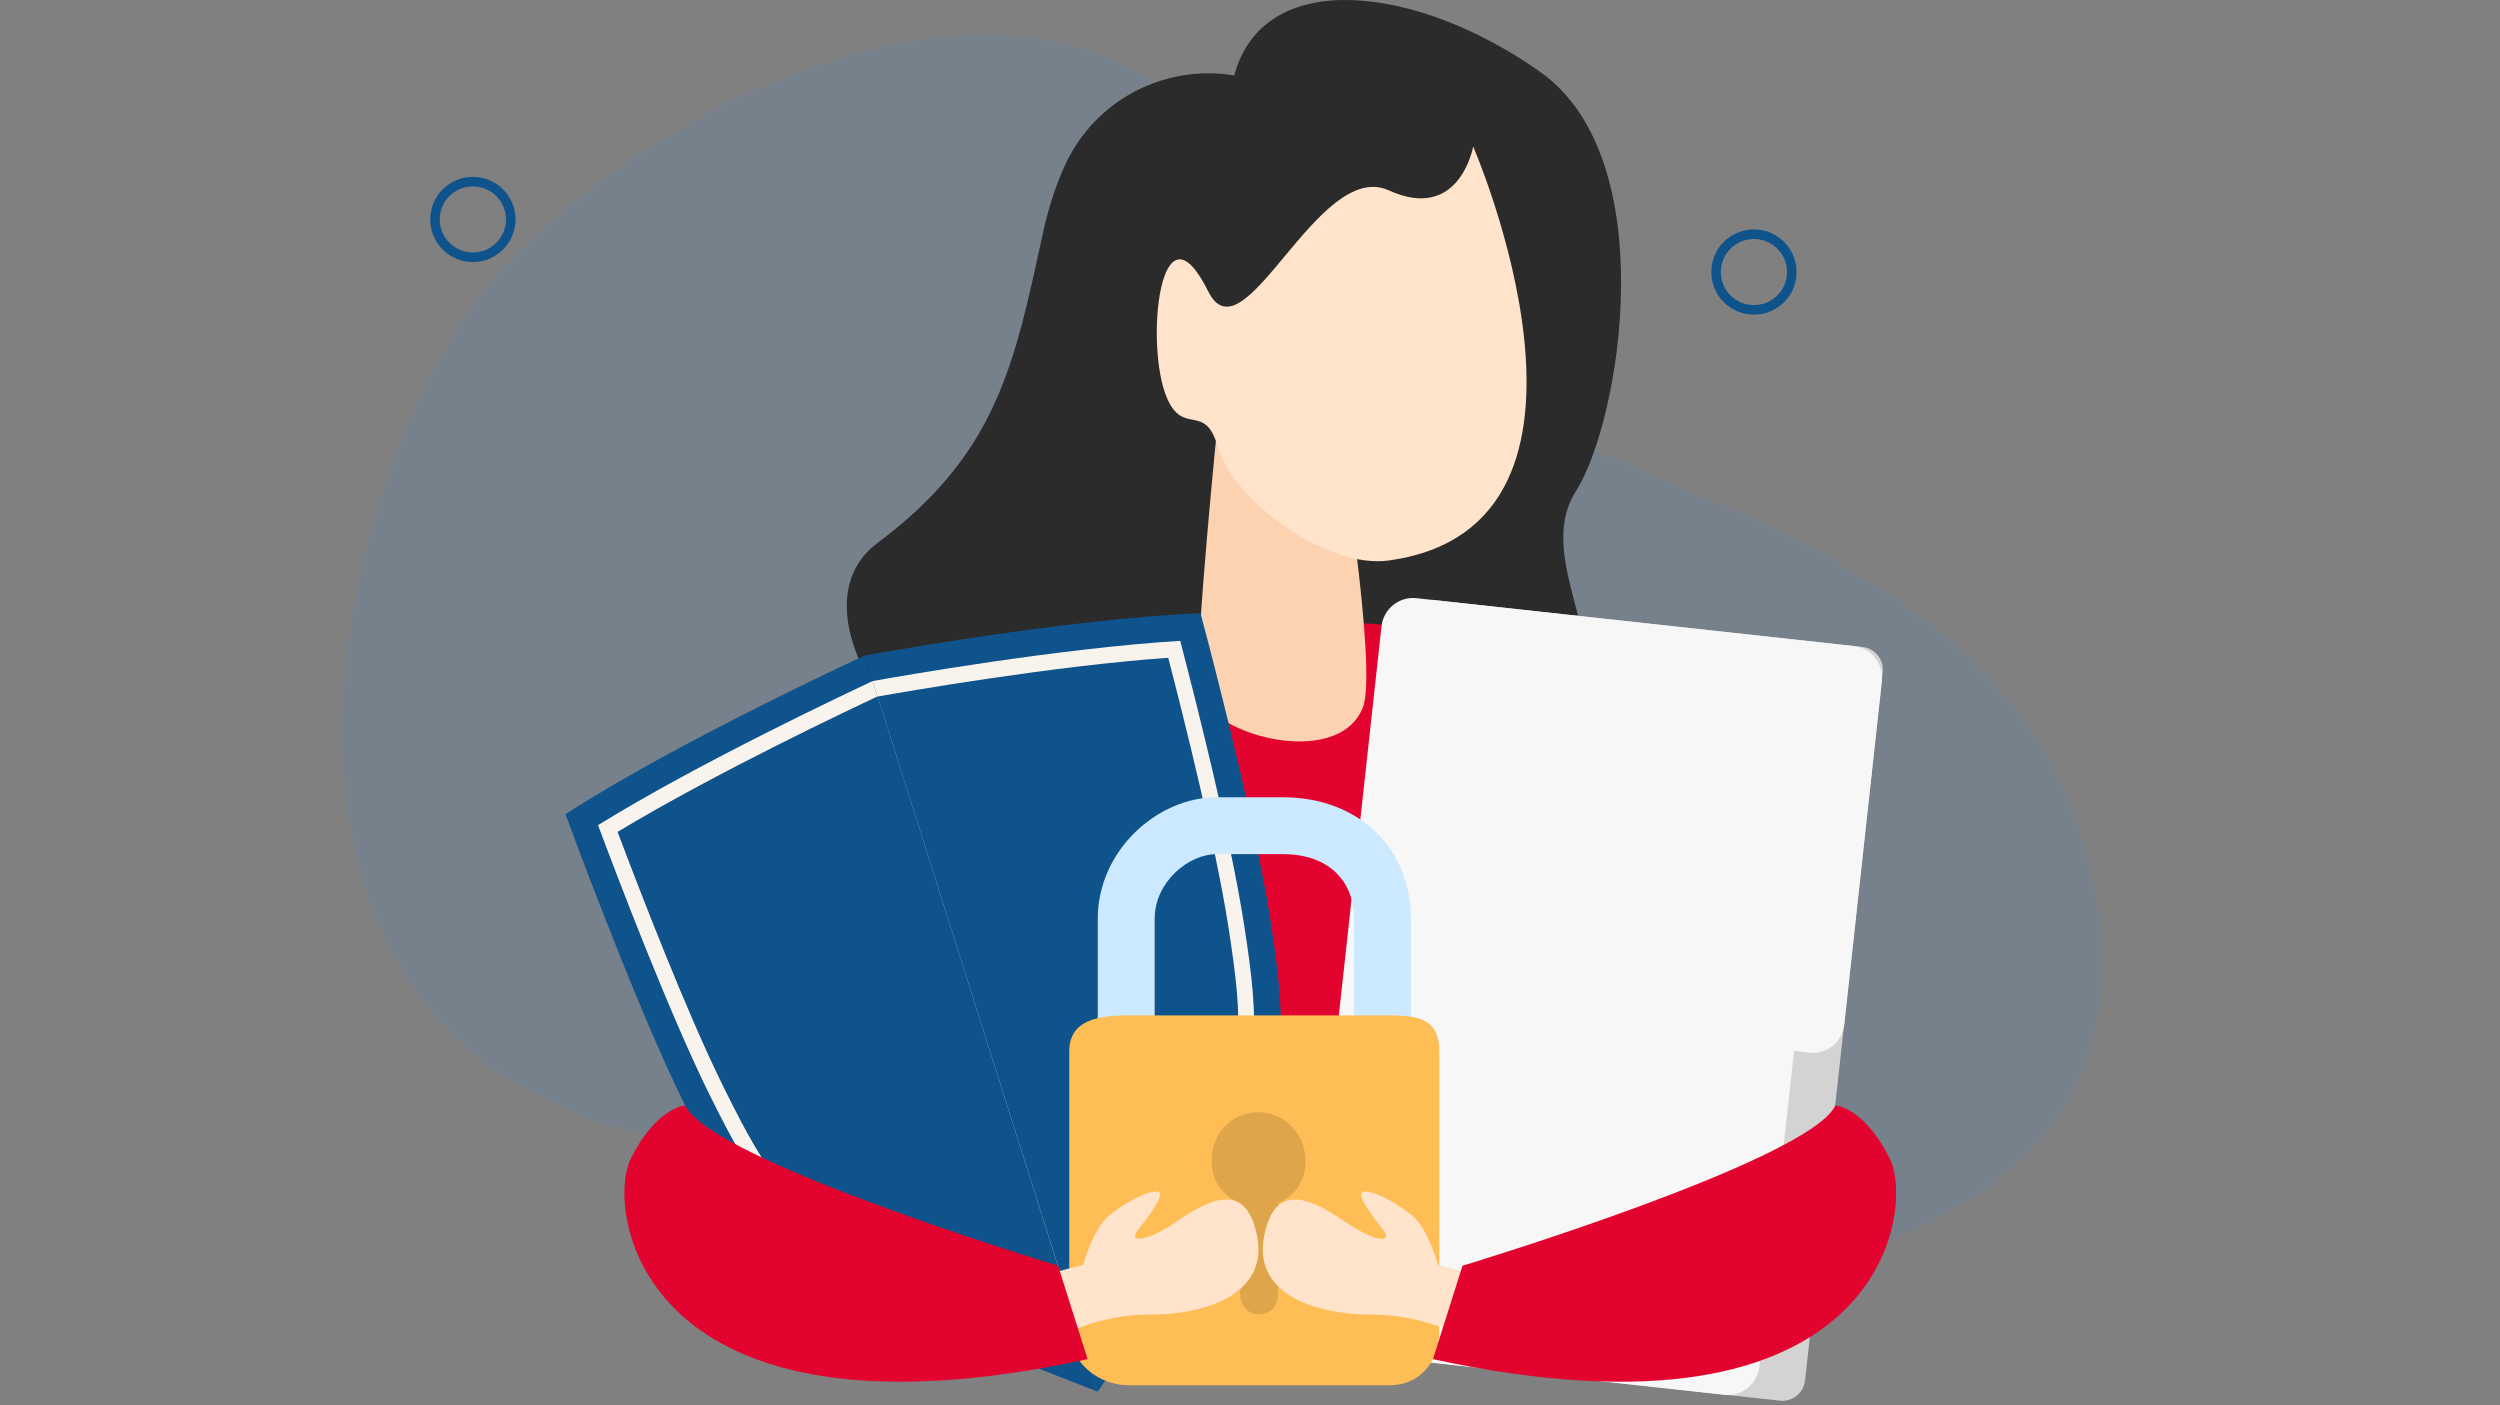
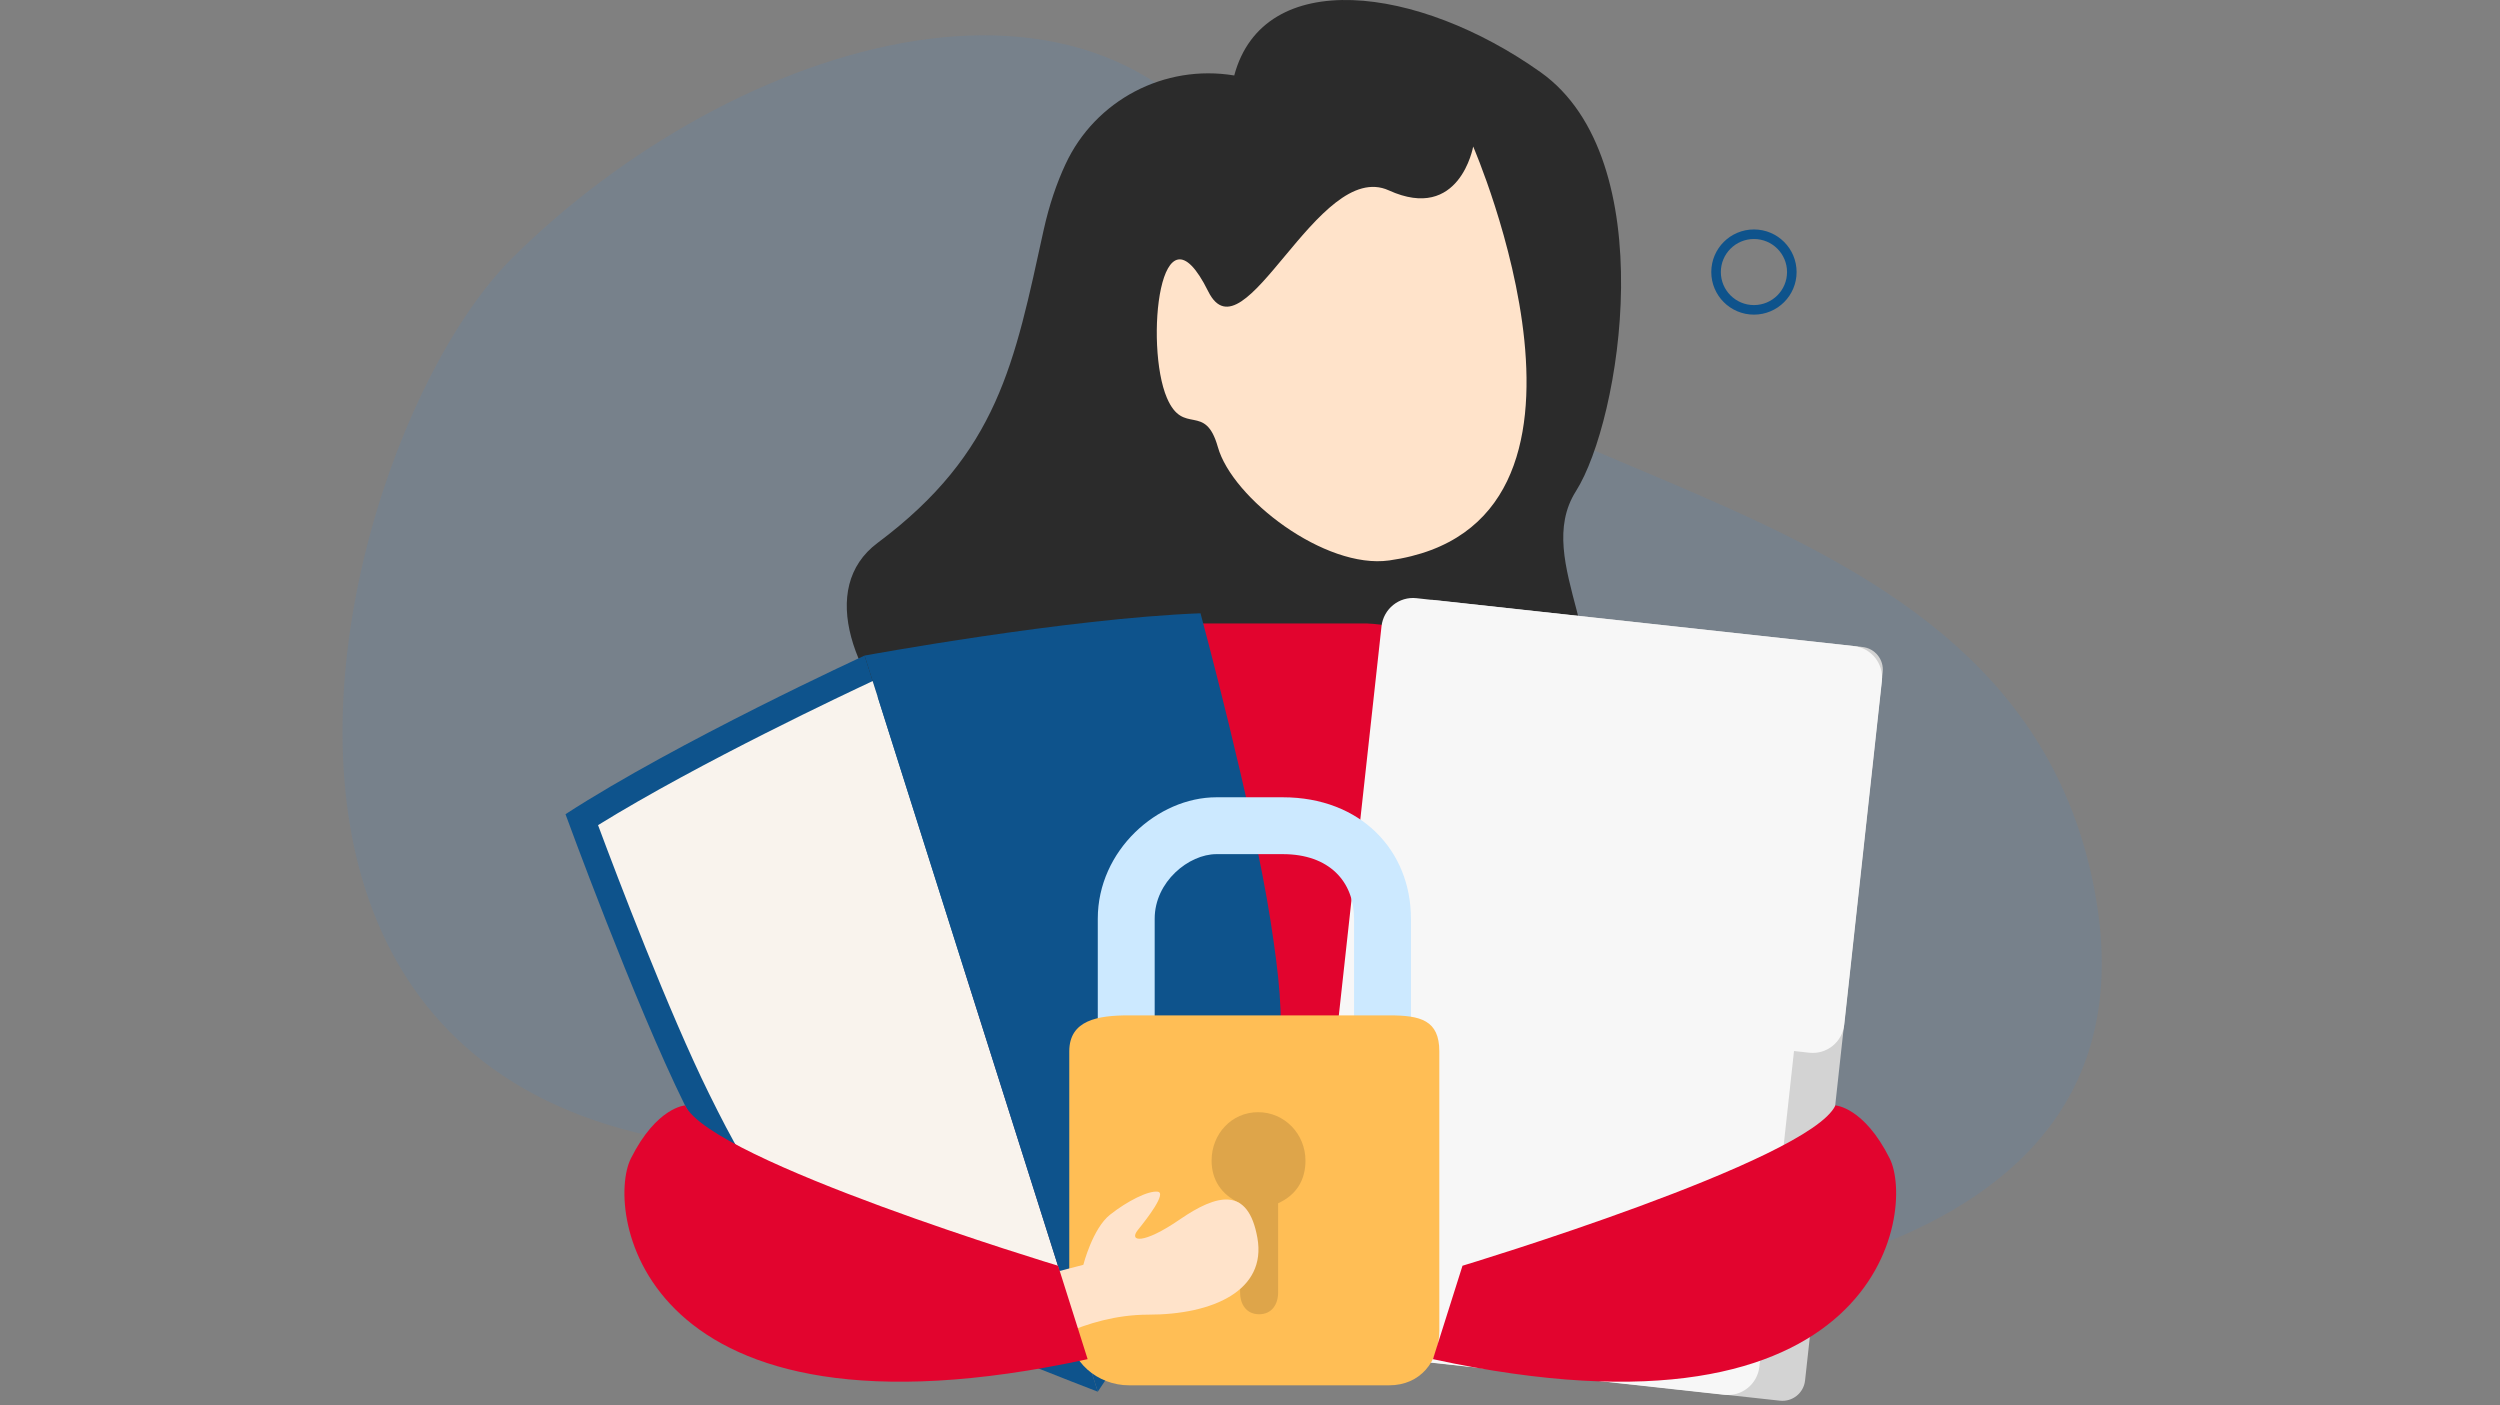
<svg xmlns="http://www.w3.org/2000/svg" width="523" height="294" viewBox="0 0 523 294" fill="none">
  <rect x="0" y="0" width="523" height="294" fill="#808080" stroke="none" />
  <g clip-path="url(#clip0_3923_6759)">
    <path opacity="0.1" d="M327.42 274.073C335.074 270.453 456.999 272.168 437.604 183.423C418.21 94.679 294.324 105.241 264.143 43.556C233.961 -18.103 152.869 8.33 107.025 54.118C60.445 100.668 15.336 311.368 283.237 216.389C387.483 179.422 322.272 270.834 322.272 270.834" fill="#2A94F4" />
    <path d="M258.203 15.789C243.603 13.366 229.139 20.934 222.901 34.355C221.076 38.275 219.496 42.848 218.324 48.156C212.25 75.814 208.9 94.679 183.594 113.571C158.288 132.463 213.694 191.046 241.996 166.791C270.298 142.536 318.185 173.024 328.999 155.085C339.786 137.146 320.282 117.6 329.68 102.764C339.078 87.928 347.93 33.32 322.298 15.108C296.638 -3.103 264.332 -7.132 258.203 15.789Z" fill="#2B2B2B" />
    <path d="M250.658 130.422C250.658 130.422 189.315 124.868 201.464 270.453H335.074C335.074 270.453 347.713 133.443 285.852 130.422H250.658Z" fill="#E2042E" />
-     <path d="M254.771 88.118C254.771 88.118 250.059 134.478 250.713 143.924C251.366 153.37 279.859 161.455 285.116 147.98C288.303 139.813 279.859 88.145 279.859 88.145H254.771V88.118Z" fill="#FCD2B1" />
    <path d="M308.189 30.652C308.189 30.652 342.592 109.951 290.619 117.246C277.19 119.124 257.796 104.288 254.772 93.508C252.102 84.062 247.581 91.303 244.121 83.246C239.409 72.248 242.65 40.561 252.756 60.951C260.193 75.95 275.692 33.075 290.537 39.826C305.383 46.577 308.189 30.652 308.189 30.652Z" fill="#FFE3CA" />
    <path d="M229.656 291.142L180.87 137.146C180.87 137.146 141.781 155.112 118.301 170.329C118.301 170.329 132.656 209.693 143.307 231.253C153.957 252.813 159.46 259.782 177.138 268.819C194.844 277.857 229.656 291.142 229.656 291.142Z" fill="#0E538C" />
    <path d="M229.657 291.142L180.871 137.146C180.871 137.146 223.174 129.36 251.149 128.298C251.149 128.298 262.072 168.751 265.777 192.516C269.481 216.253 268.991 225.128 259.73 242.713C250.495 260.244 229.657 291.142 229.657 291.142Z" fill="#0E538C" />
    <path d="M125.111 172.616C129.088 183.314 139.957 211.843 148.319 228.776C158.371 249.138 163.138 255.372 179.699 263.865C193.346 270.834 217.78 280.552 227.505 284.336L182.56 142.481C177.738 144.741 146.467 159.413 125.111 172.616Z" fill="#F9F3ED" />
-     <path d="M254.8 240.1C263.462 223.631 263.762 215.791 260.248 193.359C257.36 174.712 249.788 145.122 246.9 134.069C221.813 135.567 187.791 141.528 182.561 142.481L227.506 284.336C233.281 275.652 247.663 253.657 254.8 240.1Z" fill="#F9F3ED" />
-     <path d="M129.197 174.032C133.91 186.527 143.634 211.789 151.316 227.306C160.959 246.824 165.181 252.677 181.225 260.898C193.673 267.268 215.247 275.952 226.197 280.253L183.595 145.693C178.692 147.98 149.899 161.537 129.197 174.032Z" fill="#0E538C" />
-     <path d="M251.858 238.548C260.248 222.596 260.33 215.41 256.979 193.877C254.31 176.781 247.745 150.512 244.394 137.608C220.26 139.296 188.935 144.768 183.596 145.721L226.226 280.253C232.681 270.426 245.348 250.907 251.858 238.548Z" fill="#0E538C" />
+     <path d="M251.858 238.548C260.248 222.596 260.33 215.41 256.979 193.877C220.26 139.296 188.935 144.768 183.596 145.721L226.226 280.253C232.681 270.426 245.348 250.907 251.858 238.548Z" fill="#0E538C" />
    <path d="M286.996 283.683L372.337 293.02C374.98 293.319 377.35 291.414 377.622 288.773L393.857 140.63C394.156 137.989 392.25 135.621 389.607 135.349L299.499 125.467L282.719 278.374C282.447 281.015 284.354 283.383 286.996 283.683Z" fill="#D3D3D3" />
    <path d="M387.81 135.158L384.623 134.804L299.527 125.494L296.34 125.141C292.69 124.732 289.421 127.373 289.012 131.021L273.159 275.516C272.75 279.164 275.393 282.431 279.043 282.839L360.734 291.795C364.384 292.203 367.653 289.563 368.062 285.915L375.307 219.874L378.494 220.228C382.144 220.636 385.413 217.996 385.822 214.348L393.694 142.481C394.075 138.806 391.46 135.539 387.81 135.158Z" fill="#F7F7F7" />
    <path d="M241.56 216.389V192.189C241.56 184.458 248.697 178.687 254.472 178.687H268.364C278.088 178.687 283.264 184.431 283.264 192.189V216.389H295.167V192.189C295.167 177.897 284.653 166.791 268.364 166.791H254.472C242.159 166.791 229.656 177.897 229.656 192.189V216.389H241.56Z" fill="#CCE9FF" />
    <path d="M301.106 278.293C301.106 284.853 297.129 289.808 290.592 289.808H236.194C229.63 289.808 223.691 284.853 223.691 278.293V219.955C223.691 213.395 229.657 212.415 236.194 212.415H290.592C297.157 212.415 301.106 213.395 301.106 219.955V278.293Z" fill="#FFBE55" />
    <path d="M273.105 242.795C273.105 237.242 268.746 232.668 263.189 232.668C257.633 232.668 253.465 237.242 253.465 242.795C253.465 246.769 255.453 249.927 259.43 251.724V270.371C259.43 272.957 260.82 274.944 263.407 274.944C265.995 274.944 267.384 272.957 267.384 270.371V251.724C271.334 249.927 273.105 246.742 273.105 242.795Z" fill="#FFBE55" />
    <path opacity="0.13" d="M273.105 242.795C273.105 237.242 268.746 232.668 263.189 232.668C257.633 232.668 253.465 237.242 253.465 242.795C253.465 246.769 255.453 249.927 259.43 251.724V270.371C259.43 272.957 260.82 274.944 263.407 274.944C265.995 274.944 267.384 272.957 267.384 270.371V251.724C271.334 249.927 273.105 246.742 273.105 242.795Z" fill="black" />
    <path d="M210.672 268.738L226.634 264.6C226.634 264.6 228.568 257.005 232.218 254.119C235.868 251.234 240.226 249.056 242.188 249.301C244.122 249.546 240.009 254.882 238.047 257.305C236.086 259.727 239.028 260.462 246.791 255.127C254.555 249.791 261.119 248.076 263.053 258.992C264.987 269.936 253.819 275.026 240.226 275.026C226.634 275.026 215.956 282.676 215.956 282.676C215.956 282.676 195.69 280.879 210.672 268.738Z" fill="#FFE3CA" />
    <path d="M143.335 231.253C143.335 231.253 137.369 231.579 131.976 242.359C126.583 253.139 133.474 304.726 227.532 284.336L221.349 264.791C221.322 264.791 148.701 242.849 143.335 231.253Z" fill="#E2042E" />
-     <path d="M316.768 268.738L300.806 264.6C300.806 264.6 298.872 257.005 295.222 254.119C291.572 251.234 287.213 249.056 285.252 249.301C283.318 249.546 287.431 254.882 289.393 257.305C291.354 259.727 288.412 260.462 280.649 255.127C272.885 249.791 266.321 248.076 264.387 258.992C262.453 269.936 273.621 275.026 287.213 275.026C300.806 275.026 311.484 282.676 311.484 282.676C311.484 282.676 331.75 280.879 316.768 268.738Z" fill="#FFE3CA" />
    <path d="M383.969 231.253C383.969 231.253 389.934 231.579 395.328 242.359C400.721 253.139 393.83 304.726 299.771 284.336L305.955 264.791C305.982 264.791 378.576 242.849 383.969 231.253Z" fill="#E2042E" />
    <path d="M366.924 64.822C371.301 64.822 374.848 61.28 374.848 56.911C374.848 52.542 371.301 49 366.924 49C362.548 49 359 52.542 359 56.911C359 61.28 362.548 64.822 366.924 64.822Z" stroke="#0E538C" stroke-width="2" stroke-miterlimit="10" />
-     <path d="M98.924 53.822C103.301 53.822 106.848 50.28 106.848 45.911C106.848 41.542 103.301 38 98.924 38C94.548 38 91 41.542 91 45.911C91 50.28 94.548 53.822 98.924 53.822Z" stroke="#0E538C" stroke-width="2" stroke-miterlimit="10" />
  </g>
  <defs>
    <clipPath id="clip0_3923_6759">
      <rect width="523" height="294" fill="white" />
    </clipPath>
  </defs>
</svg>